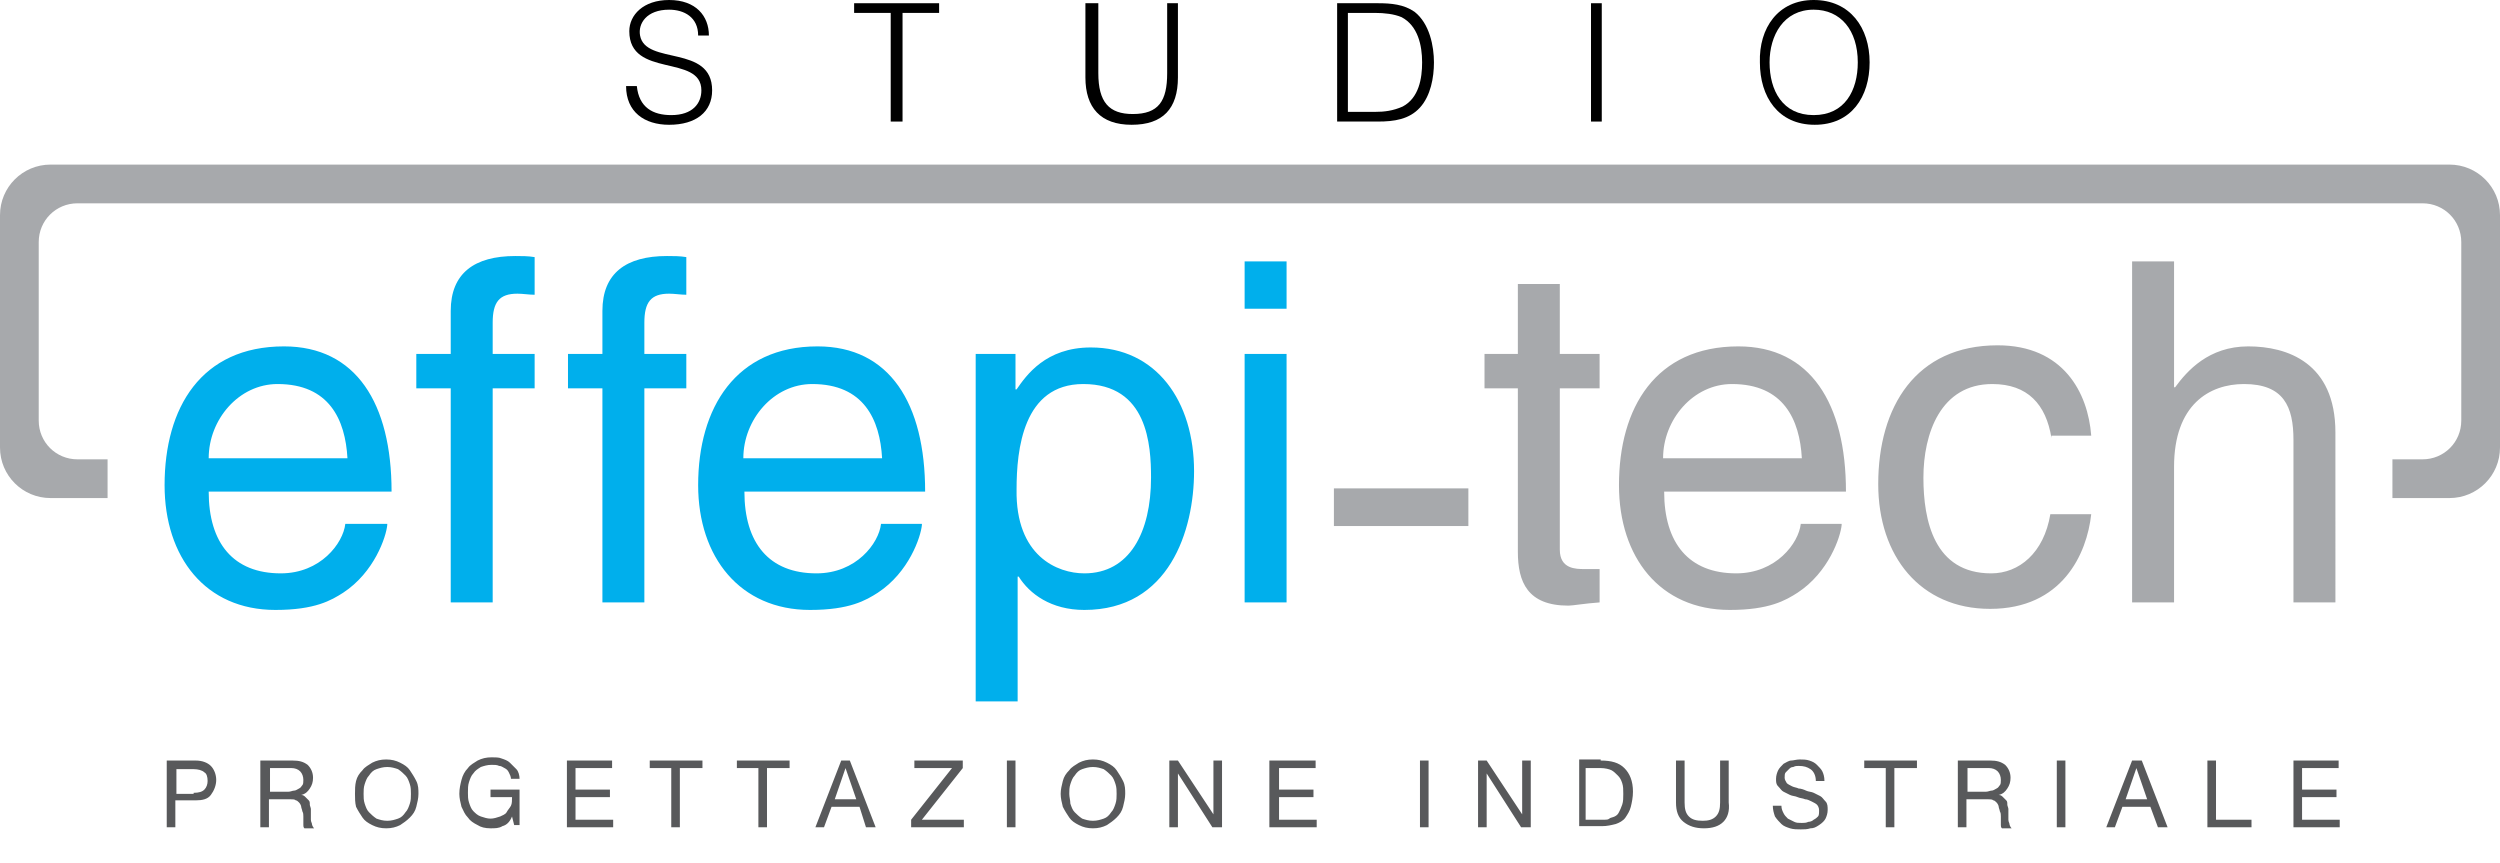
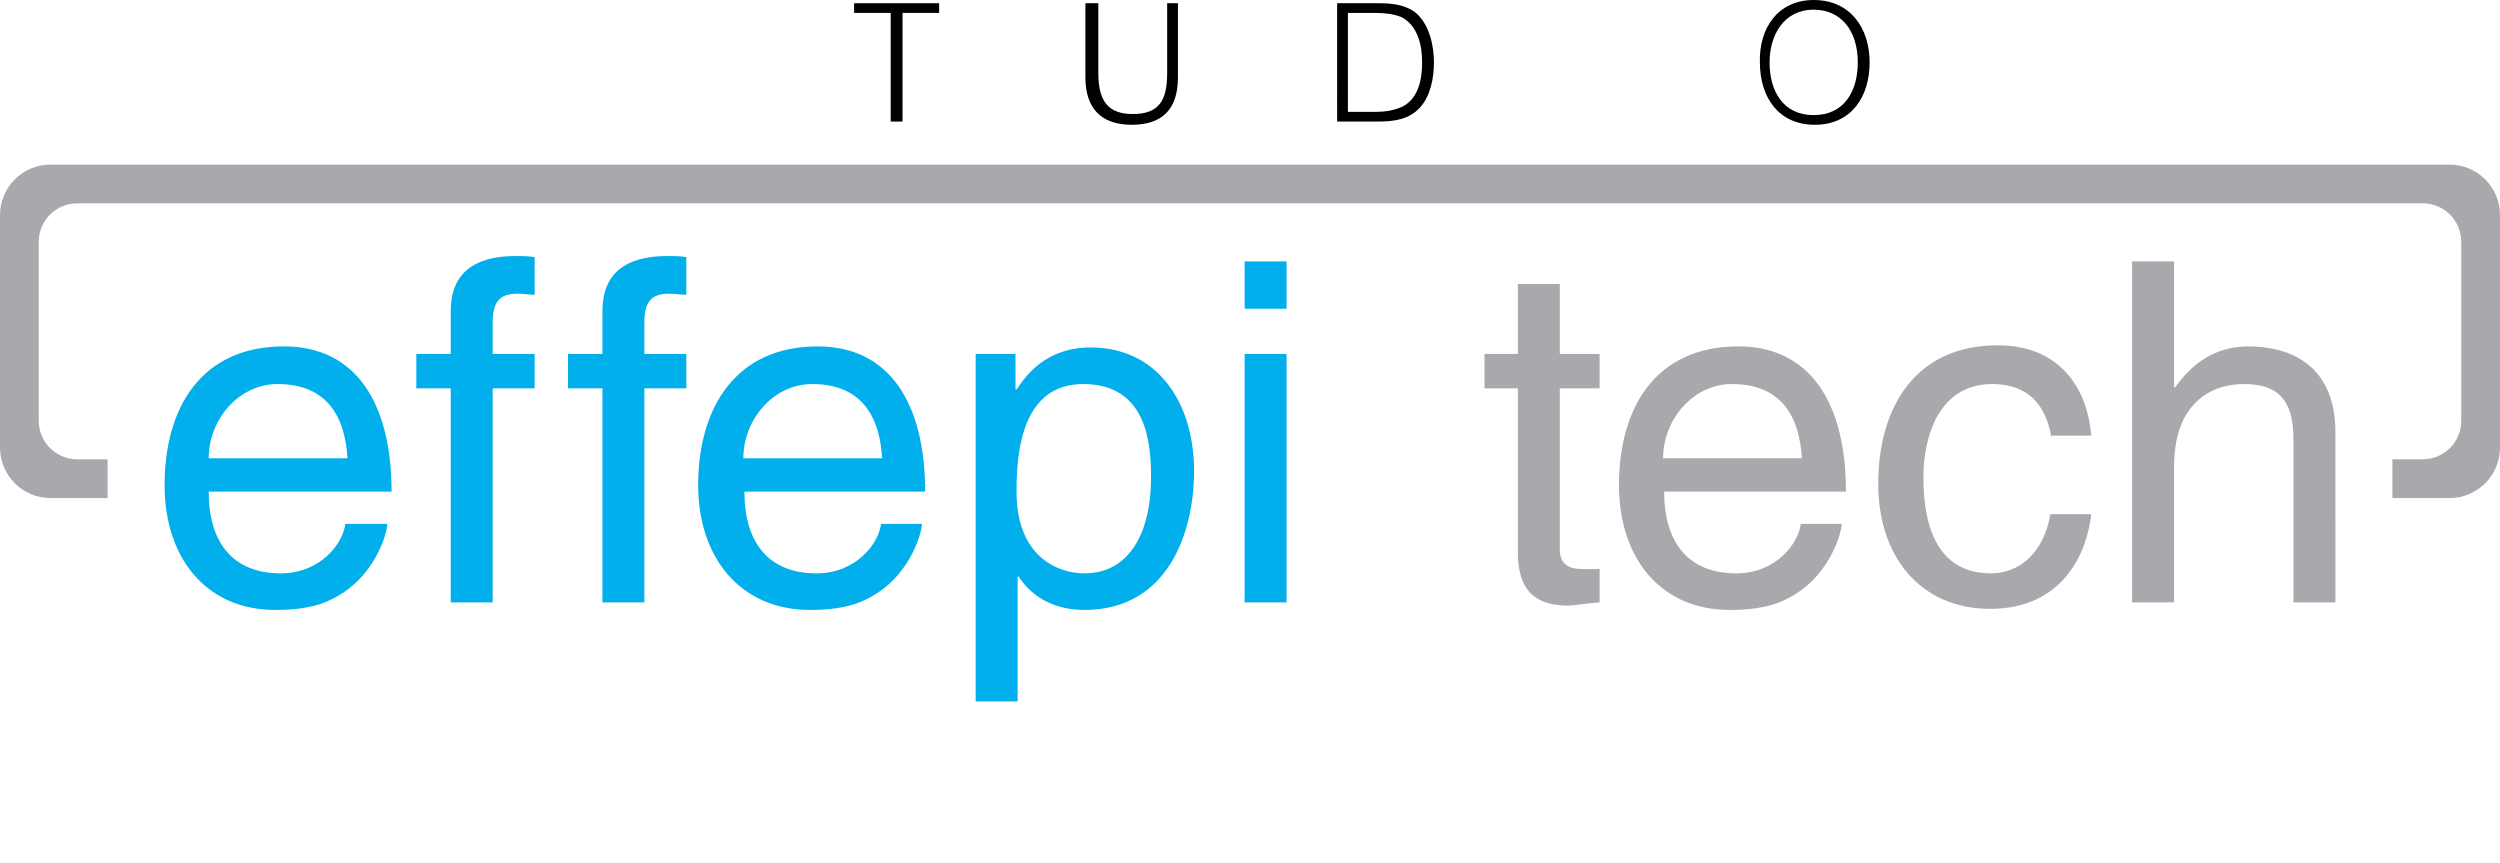
<svg xmlns="http://www.w3.org/2000/svg" xmlns:xlink="http://www.w3.org/1999/xlink" id="Livello_1" viewBox="0 0 232.4 80.2">
  <style>.st0{fill:#a7a9ac}.st1,.st2,.st3,.st4{clip-path:url(#SVGID_2_)}.st2,.st3,.st4{fill:#a7a9ac}.st3,.st4{fill:#00afec}.st4{fill:#58595b}</style>
-   <path class="st0" d="M124 45.4H136.5V48.9H124z" />
  <defs>
    <path id="SVGID_1_" d="M0 0H232.4V80.2H0z" />
  </defs>
  <clipPath id="SVGID_2_">
    <use xlink:href="#SVGID_1_" overflow="visible" />
  </clipPath>
-   <path class="st1" d="M59.2 8c.2 2 1.5 2.7 3.2 2.7 2 0 2.8-1.1 2.8-2.3 0-3.4-6.7-1.1-6.7-5.5 0-1.5 1.3-2.9 3.7-2.9 2.5 0 3.7 1.5 3.7 3.3h-1c0-1.7-1.3-2.4-2.7-2.4-2.1 0-2.9 1.3-2.7 2.4.5 2.8 6.7.8 6.7 5.1 0 2-1.5 3.2-4 3.2-2.3 0-4-1.2-4-3.6h1z" />
  <path class="st1" d="M79.4 0.3L87.3 0.3 87.3 1.2 83.9 1.2 83.9 11.3 82.8 11.3 82.8 1.2 79.4 1.2z" />
  <path class="st1" d="M101.1.3h1v6.5c0 2.7 1 3.8 3.2 3.8 2.4 0 3.2-1.2 3.2-3.8V.3h1v6.9c0 2.9-1.4 4.4-4.3 4.4s-4.3-1.6-4.3-4.4V.3zm23.2 11V.3h3.8c1.2 0 2.4.1 3.4.8 1.4 1.1 1.8 3.2 1.8 4.7 0 1.4-.3 3.1-1.3 4.2s-2.4 1.3-3.9 1.3h-3.8zm1-.9h2.5c.9 0 1.7-.1 2.6-.5 1.5-.8 1.8-2.6 1.8-4.1 0-1.6-.4-3.4-1.9-4.2-.7-.3-1.6-.4-2.5-.4h-2.5v9.2z" />
-   <path class="st1" d="M147.9 0.3H148.9V11.3H147.9z" />
  <path class="st1" d="M168.6 0c3.4 0 5.2 2.6 5.2 5.8 0 3.2-1.7 5.8-5.1 5.8-3.4 0-5.1-2.6-5.1-5.8-.1-3.2 1.7-5.8 5-5.8m4.1 5.8c0-3-1.6-4.9-4.1-4.9-2.8 0-4.1 2.4-4.1 4.9 0 2.6 1.2 4.9 4.1 4.9 2.9 0 4.1-2.3 4.1-4.9" />
  <path class="st2" d="M227.7 15.3H4.7C2.1 15.3 0 17.4 0 20v21.6c0 2.6 2.1 4.7 4.7 4.7H10v-3.6H7.2c-2 0-3.6-1.6-3.6-3.6V22.5c0-2 1.6-3.6 3.6-3.6h218c2 0 3.6 1.6 3.6 3.6v16.6c0 2-1.6 3.6-3.6 3.6h-2.8v3.6h5.3c2.6 0 4.7-2.1 4.7-4.7V20c0-2.6-2.1-4.7-4.7-4.7" />
  <path class="st3" d="M36 48.8c-.1 1.1-1.2 4.4-4.1 6.3-1.1.7-2.6 1.6-6.3 1.6-6.5 0-10.3-4.9-10.3-11.6 0-7.2 3.4-12.9 11.1-12.9 6.7 0 10 5.3 10 13.5h-17c0 4.8 2.3 7.6 6.7 7.6 3.7 0 5.8-2.8 6-4.6H36zm-3.7-6.2c-.2-3.6-1.7-6.9-6.5-6.9-3.6 0-6.4 3.3-6.4 6.9h12.9zm13.5-6.5V56h-3.9V36.1h-3.2v-3.2h3.2v-4c0-3.5 2.2-5.1 6-5.1.6 0 1.2 0 1.8.1v3.5c-.5 0-1.1-.1-1.6-.1-1.7 0-2.3.8-2.3 2.7v2.9h3.9v3.2h-3.9zm14.1 0V56H56V36.1h-3.2v-3.2H56v-4c0-3.5 2.2-5.1 6-5.1.6 0 1.2 0 1.8.1v3.5c-.5 0-1.1-.1-1.6-.1-1.7 0-2.3.8-2.3 2.7v2.9h3.9v3.2h-3.9zm25.8 12.7c-.1 1.1-1.2 4.4-4.1 6.3-1.1.7-2.6 1.6-6.3 1.6-6.5 0-10.4-4.9-10.4-11.6 0-7.2 3.5-12.9 11.1-12.9 6.7 0 10 5.3 10 13.5H69.2c0 4.8 2.3 7.6 6.7 7.6 3.7 0 5.8-2.8 6-4.6h3.8zM82 42.6c-.2-3.6-1.7-6.9-6.5-6.9-3.6 0-6.4 3.3-6.4 6.9H82zm8.7-9.7h3.7v3.3h.1c.9-1.3 2.7-3.9 6.9-3.9 6.1 0 9.6 5 9.6 11.5 0 5.5-2.3 12.9-10.2 12.9-3.1 0-5.1-1.5-6.1-3.1h-.1v11.6h-3.9V32.9zm10.1 20.4c4.2 0 6.2-3.8 6.2-8.9 0-3-.3-8.7-6.3-8.7-5.6 0-6.2 6.1-6.2 9.8-.1 6.2 3.8 7.8 6.3 7.8m14.9-29h3.9v4.4h-3.9v-4.4zm3.9 31.7h-3.9V32.9h3.9V56z" />
  <path class="st2" d="M145 36.1v15c0 1.8 1.5 1.8 2.3 1.8h1.4V56c-1.4.1-2.5.3-2.9.3-3.8 0-4.7-2.2-4.7-5V36.1H138v-3.2h3.1v-6.5h3.9v6.5h3.7v3.2H145zm26.2 12.7c-.1 1.1-1.2 4.4-4.1 6.3-1.1.7-2.6 1.6-6.3 1.6-6.5 0-10.3-4.9-10.3-11.6 0-7.2 3.4-12.9 11.1-12.9 6.7 0 10 5.3 10 13.5h-16.9c0 4.8 2.3 7.6 6.7 7.6 3.7 0 5.8-2.8 6-4.6h3.8zm-3.7-6.2c-.2-3.6-1.7-6.9-6.5-6.9-3.6 0-6.4 3.3-6.4 6.9h12.9zm23.2-1.9c-.5-3.1-2.2-5-5.5-5-4.8 0-6.4 4.6-6.4 8.7 0 4 1 8.9 6.3 8.9 2.6 0 4.9-1.9 5.5-5.5h3.8c-.4 3.7-2.7 8.8-9.4 8.8-6.5 0-10.4-4.9-10.4-11.6 0-7.2 3.5-12.9 11.1-12.9 6.1 0 8.4 4.4 8.7 8.4h-3.7zM217.1 56h-3.9V40.9c0-3.1-.9-5.2-4.6-5.2-3.2 0-6.5 1.9-6.5 7.7V56h-3.9V24.3h3.9V36h.1c1.1-1.5 3.1-3.8 6.8-3.8 3.6 0 8.1 1.5 8.1 8V56z" />
-   <path class="st4" d="M18.2 70.7c.6 0 1.1.2 1.4.5s.5.8.5 1.3-.2 1-.5 1.4-.8.5-1.4.5h-1.9v2.5h-.8v-6.2h2.7zm-.2 3c.5 0 .8-.1 1-.3.2-.2.3-.5.3-.8 0-.4-.1-.7-.3-.8-.2-.2-.6-.3-1-.3h-1.6v2.3H18zm9.2-3c.6 0 1 .1 1.4.4.3.3.5.7.5 1.2 0 .4-.1.7-.3 1-.2.3-.4.5-.8.6.2 0 .3.1.4.2l.3.3c.1.1.1.2.1.4 0 .1.1.3.1.4v1c0 .2.1.3.1.4 0 .1.1.3.2.4h-.9c-.1-.1-.1-.2-.1-.3v-.4-.4c0-.2 0-.3-.1-.5 0-.1-.1-.3-.1-.4 0-.1-.1-.3-.2-.4-.1-.1-.2-.2-.3-.2-.1-.1-.3-.1-.5-.1h-2v2.6h-.8v-6.2h3zm.1 2.8c.2 0 .3-.1.5-.2s.2-.2.3-.3.1-.3.1-.5c0-.3-.1-.6-.3-.8-.2-.2-.5-.3-.8-.3h-2v2.2h1.7c.2 0 .4-.1.5-.1zm5.8-.9c.1-.4.3-.7.6-1 .2-.3.6-.5.9-.7.4-.2.8-.3 1.3-.3s.9.1 1.3.3.7.4.9.7c.2.3.4.6.6 1s.2.8.2 1.2c0 .4-.1.8-.2 1.2s-.3.7-.6 1-.6.5-.9.7c-.4.2-.8.3-1.3.3s-.9-.1-1.3-.3c-.4-.2-.7-.4-.9-.7-.2-.3-.4-.6-.6-1-.1-.4-.1-.8-.1-1.2 0-.4 0-.8.1-1.2zm.8 2.1c.1.3.2.6.4.8.2.2.4.4.7.6.3.1.6.2 1 .2s.7-.1 1-.2.5-.3.7-.6c.2-.2.3-.5.4-.8.1-.3.1-.6.1-.9 0-.3 0-.6-.1-.9s-.2-.6-.4-.8c-.2-.2-.4-.4-.7-.6-.3-.1-.6-.2-1-.2s-.7.1-1 .2c-.3.1-.5.3-.7.6-.2.2-.3.5-.4.8-.1.3-.1.6-.1.9 0 .3 0 .6.1.9zm12.8 2.1c-.3.2-.7.2-1.1.2-.5 0-.9-.1-1.2-.3-.4-.2-.7-.4-.9-.7-.3-.3-.4-.6-.6-1-.1-.4-.2-.8-.2-1.2 0-.5.1-.9.2-1.3s.3-.8.6-1.1c.2-.3.6-.5.9-.7.4-.2.8-.3 1.3-.3.3 0 .7 0 .9.1.3.1.6.2.8.4l.6.6c.2.2.3.6.3.9h-.8c0-.2-.1-.4-.2-.6-.1-.2-.2-.3-.4-.4-.2-.1-.3-.2-.5-.2-.2-.1-.4-.1-.7-.1-.4 0-.7.1-1 .2-.3.2-.5.3-.7.6-.2.2-.3.5-.4.8-.1.3-.1.6-.1 1 0 .3 0 .6.1.9.1.3.2.6.4.8.2.2.4.4.7.5s.6.2.9.2c.3 0 .6-.1.9-.2.2-.1.5-.2.6-.4s.3-.4.4-.6c.1-.2.1-.5.1-.8h-2v-.7h2.7v3.3h-.5l-.2-.8c-.2.5-.5.8-.9.9zm10.2-6.1v.7h-3.4v2h3.2v.7h-3.2v2.1H57v.7h-4.3v-6.2h4.2zm3.5.7v-.7h4.9v.7h-2.1v5.5h-.8v-5.5h-2zm8.1 0v-.7h4.9v.7h-2.1v5.5h-.8v-5.5h-2zm10.5-.7l2.4 6.2h-.9l-.6-1.9h-2.6l-.7 1.9h-.8l2.4-6.2h.8zm.6 3.6l-1-2.9-1 2.9h2zm8.9-2.9H85v-.7h4.5v.7l-3.8 4.8h3.9v.7h-4.9v-.7l3.8-4.8zm5.9-.7v6.2h-.8v-6.2h.8zm4.4 1.9c.1-.4.3-.7.6-1 .2-.3.6-.5.9-.7.4-.2.8-.3 1.3-.3s.9.1 1.3.3.7.4.9.7c.2.3.4.6.6 1s.2.8.2 1.2c0 .4-.1.8-.2 1.2s-.3.7-.6 1-.6.5-.9.7c-.4.2-.8.3-1.3.3s-.9-.1-1.3-.3c-.4-.2-.7-.4-.9-.7-.2-.3-.4-.6-.6-1-.1-.4-.2-.8-.2-1.2 0-.4.1-.8.2-1.2zm.7 2.1c.1.3.2.6.4.8.2.2.4.4.7.6.3.1.6.2 1 .2s.7-.1 1-.2.5-.3.7-.6c.2-.2.3-.5.4-.8.1-.3.1-.6.1-.9 0-.3 0-.6-.1-.9s-.2-.6-.4-.8c-.2-.2-.4-.4-.7-.6-.3-.1-.6-.2-1-.2s-.7.1-1 .2c-.3.1-.5.3-.7.6-.2.2-.3.5-.4.8-.1.3-.1.6-.1.9 0 .3.1.6.1.9zm10-4l3.3 5v-5h.8v6.2h-.9l-3.2-5v5h-.8v-6.2h.8zm12.8 0v.7h-3.4v2h3.2v.7h-3.2v2.1h3.5v.7H118v-6.2h4.3zm10.5 0v6.2h-.8v-6.2h.8zm5.4 0l3.3 5v-5h.8v6.2h-.9l-3.2-5v5h-.8v-6.2h.8zm10.6 0c1 0 1.7.2 2.2.7.5.5.8 1.2.8 2.2 0 .5-.1 1-.2 1.4-.1.4-.3.7-.5 1-.2.3-.6.5-.9.6-.4.1-.8.2-1.3.2h-2.1v-6.2h2zm.1 5.5h.3c.1 0 .3 0 .4-.1s.3-.1.5-.2.3-.2.4-.4c.1-.2.2-.4.3-.7.1-.3.1-.6.1-1s0-.7-.1-1c-.1-.3-.2-.5-.4-.7-.2-.2-.4-.4-.6-.5s-.6-.2-1-.2h-1.4v4.8h1.5zm11.3.2c-.4.4-1 .6-1.8.6s-1.4-.2-1.9-.6-.7-1-.7-1.8v-3.9h.8v3.9c0 .6.1 1 .4 1.3.3.3.7.4 1.3.4.5 0 .9-.1 1.2-.4.3-.3.4-.7.4-1.3v-3.9h.8v3.9c.1.8-.1 1.4-.5 1.8zm8.1-4.9c-.3-.2-.6-.3-1.1-.3-.2 0-.3 0-.5.1-.2 0-.3.1-.4.2l-.3.3c-.1.1-.1.3-.1.5s.1.3.2.5c.1.1.3.2.5.3.2.1.4.1.6.2.2 0 .5.1.7.2.2.1.5.1.7.2l.6.3c.2.1.3.3.5.5s.2.5.2.8c0 .3-.1.6-.2.8-.1.2-.3.4-.6.6s-.5.3-.8.3c-.3.1-.6.1-.9.1-.3 0-.7 0-1-.1-.3-.1-.6-.2-.8-.4-.2-.2-.4-.4-.6-.7-.1-.3-.2-.6-.2-1h.8c0 .3.1.5.2.7.1.2.2.3.4.5l.6.3c.2.1.4.1.7.1.2 0 .4 0 .6-.1.2 0 .4-.1.5-.2.2-.1.3-.2.4-.3.1-.1.1-.3.1-.6 0-.2-.1-.4-.2-.5-.1-.1-.3-.2-.5-.3-.2-.1-.4-.2-.6-.2-.2-.1-.5-.1-.7-.2-.2-.1-.5-.1-.7-.2l-.6-.3c-.2-.1-.3-.3-.5-.5s-.2-.4-.2-.7c0-.3.1-.6.2-.8.1-.2.3-.4.5-.6.2-.1.5-.3.7-.3s.5-.1.8-.1c.3 0 .6 0 .9.1s.5.2.7.4c.2.2.4.4.5.6.1.2.2.5.2.9h-.8c0-.5-.2-.9-.5-1.1zm5-.1v-.7h4.9v.7h-2.1v5.5h-.8v-5.5h-2zm11.7-.7c.6 0 1 .1 1.4.4.3.3.5.7.5 1.2 0 .4-.1.7-.3 1-.2.3-.4.5-.8.6.2 0 .3.1.4.2l.3.3c.1.1.1.2.1.4 0 .1.1.3.1.4v1c0 .2.1.3.1.4 0 .1.1.3.2.4h-.9c-.1-.1-.1-.2-.1-.3v-.4-.4c0-.2 0-.3-.1-.5 0-.1-.1-.3-.1-.4 0-.1-.1-.3-.2-.4-.1-.1-.2-.2-.3-.2-.1-.1-.3-.1-.5-.1h-2v2.6h-.8v-6.2h3zm.1 2.8c.2 0 .3-.1.5-.2s.2-.2.3-.3.1-.3.1-.5c0-.3-.1-.6-.3-.8-.2-.2-.5-.3-.8-.3h-2v2.2h1.7c.2 0 .4-.1.5-.1zm6.9-2.8v6.2h-.8v-6.2h.8zm7.1 0l2.4 6.2h-.9l-.7-1.9h-2.6l-.7 1.9h-.8l2.4-6.2h.9zm.5 3.6l-1-2.9-1 2.9h2zm6.4-3.6v5.5h3.3v.7h-4.1v-6.2h.8zm11.4 0v.7H214v2h3.2v.7H214v2.1h3.5v.7h-4.3v-6.2h4.2z" />
</svg>